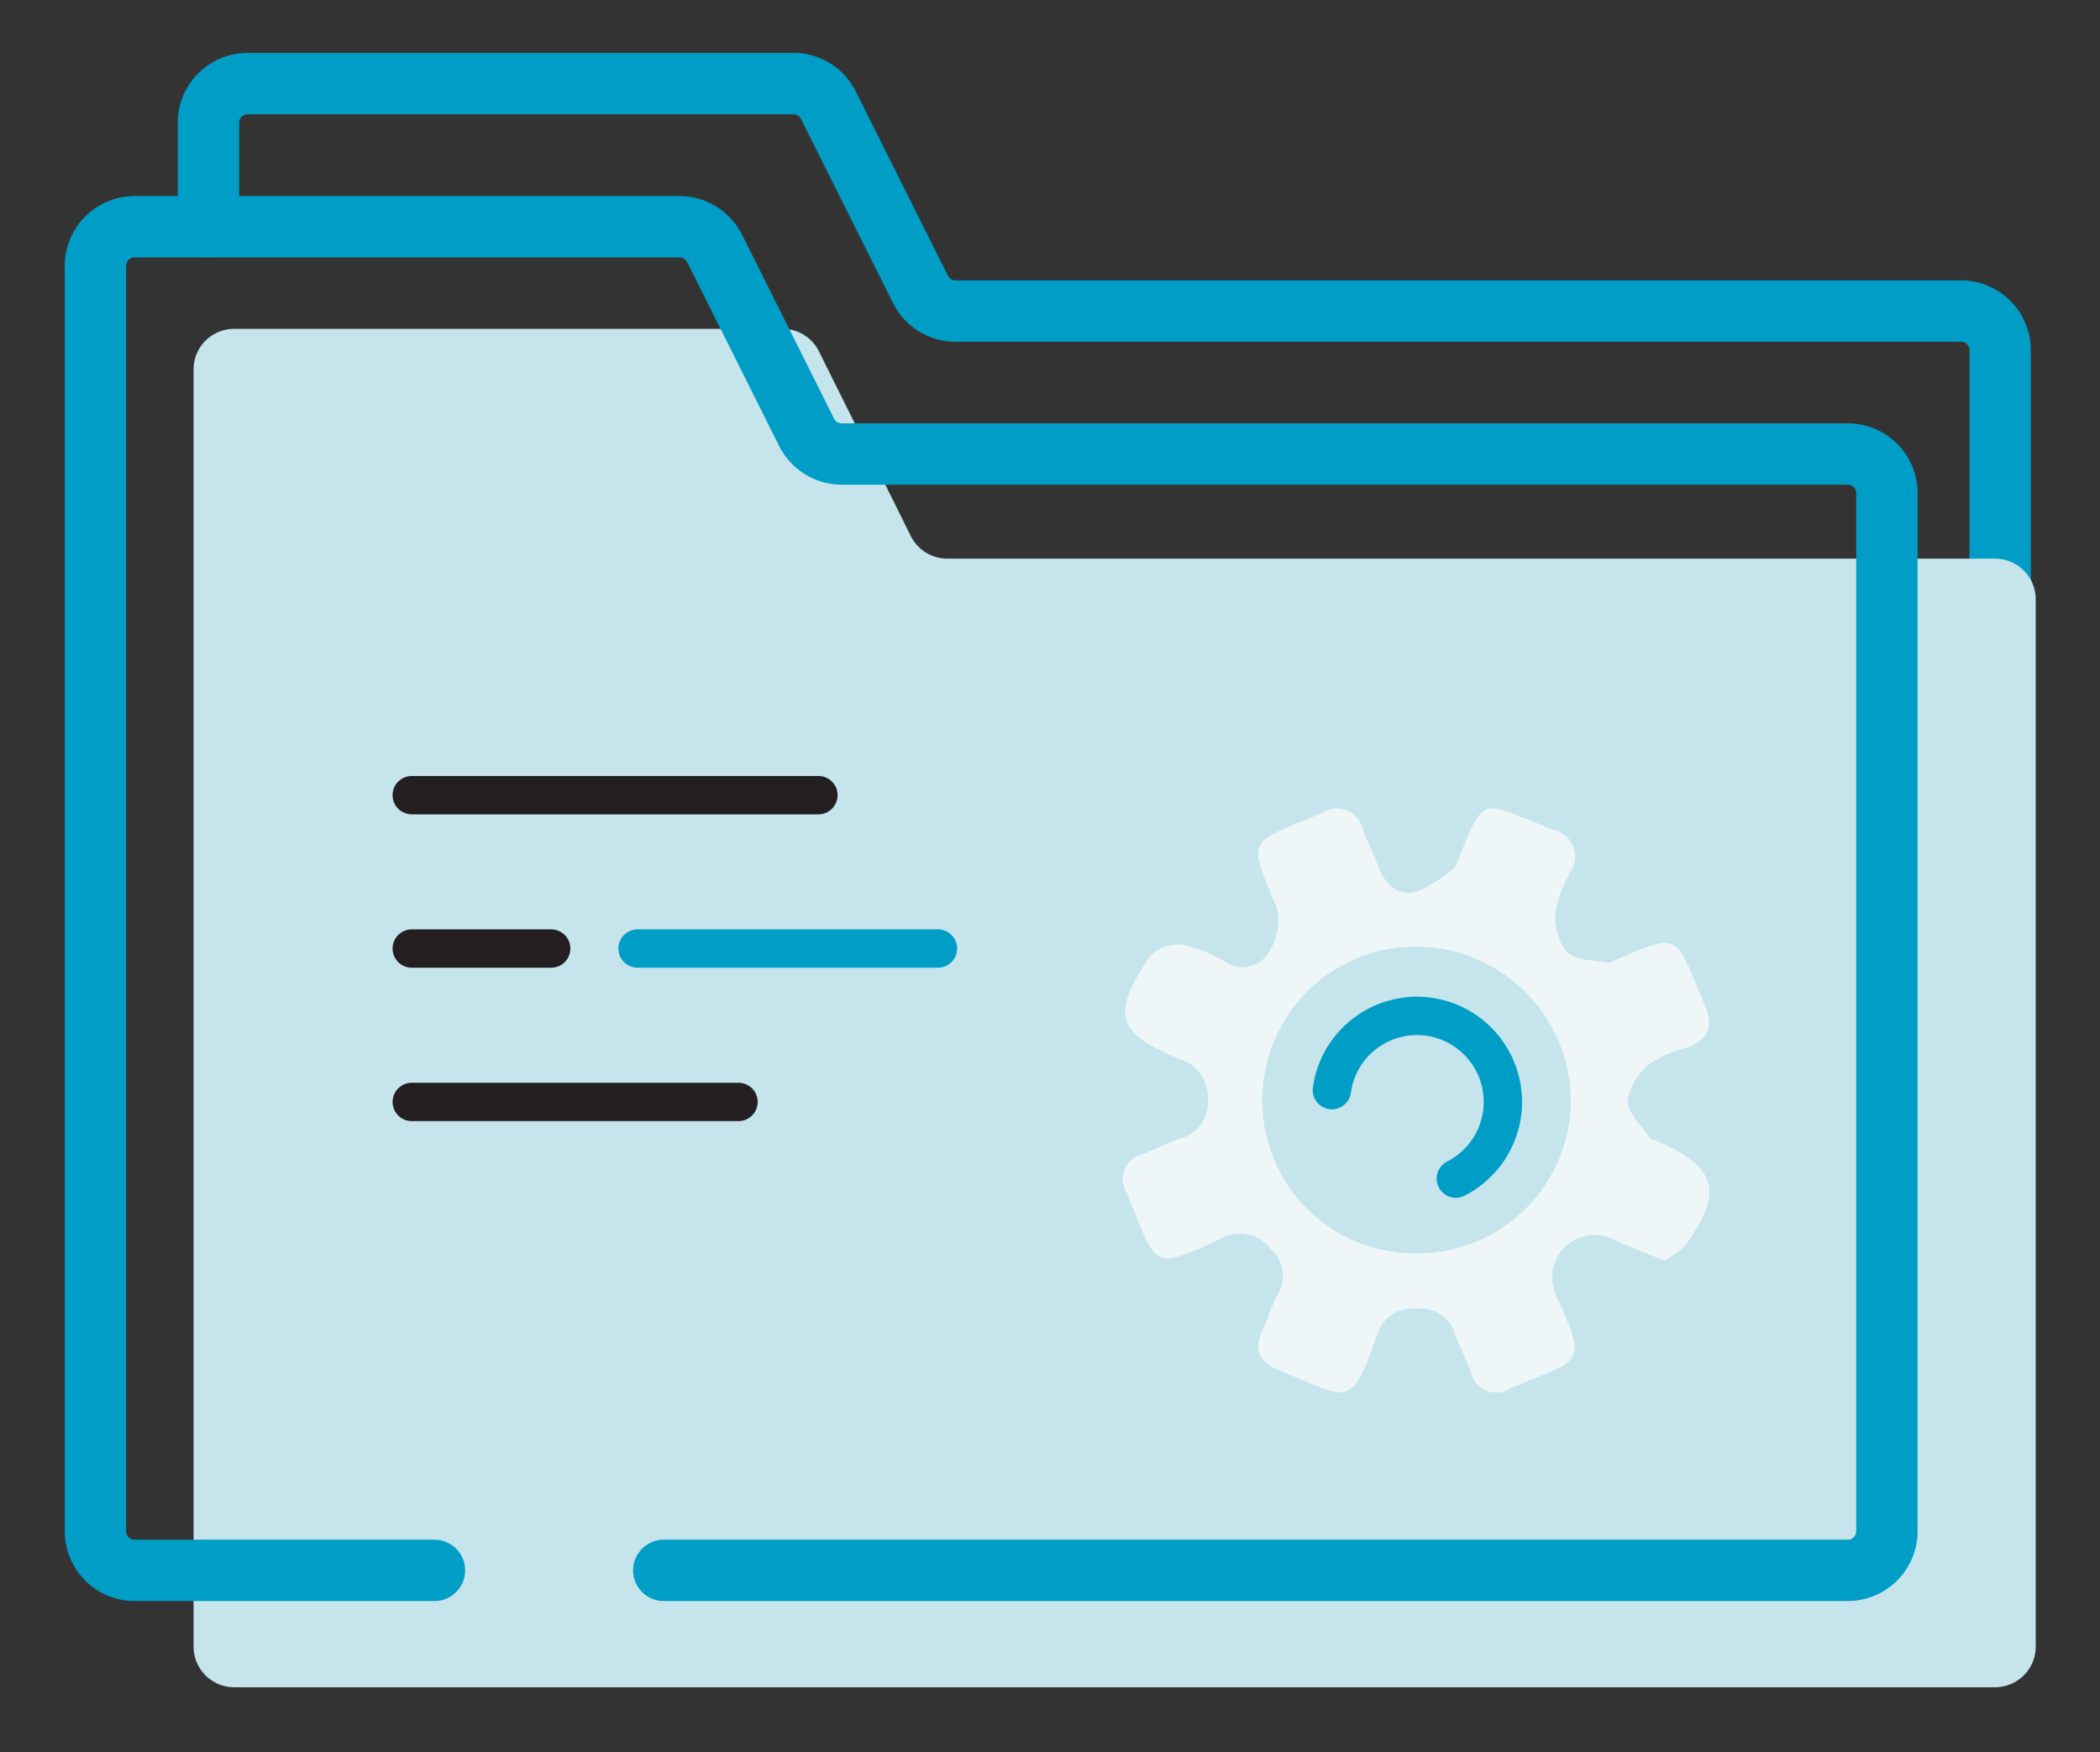
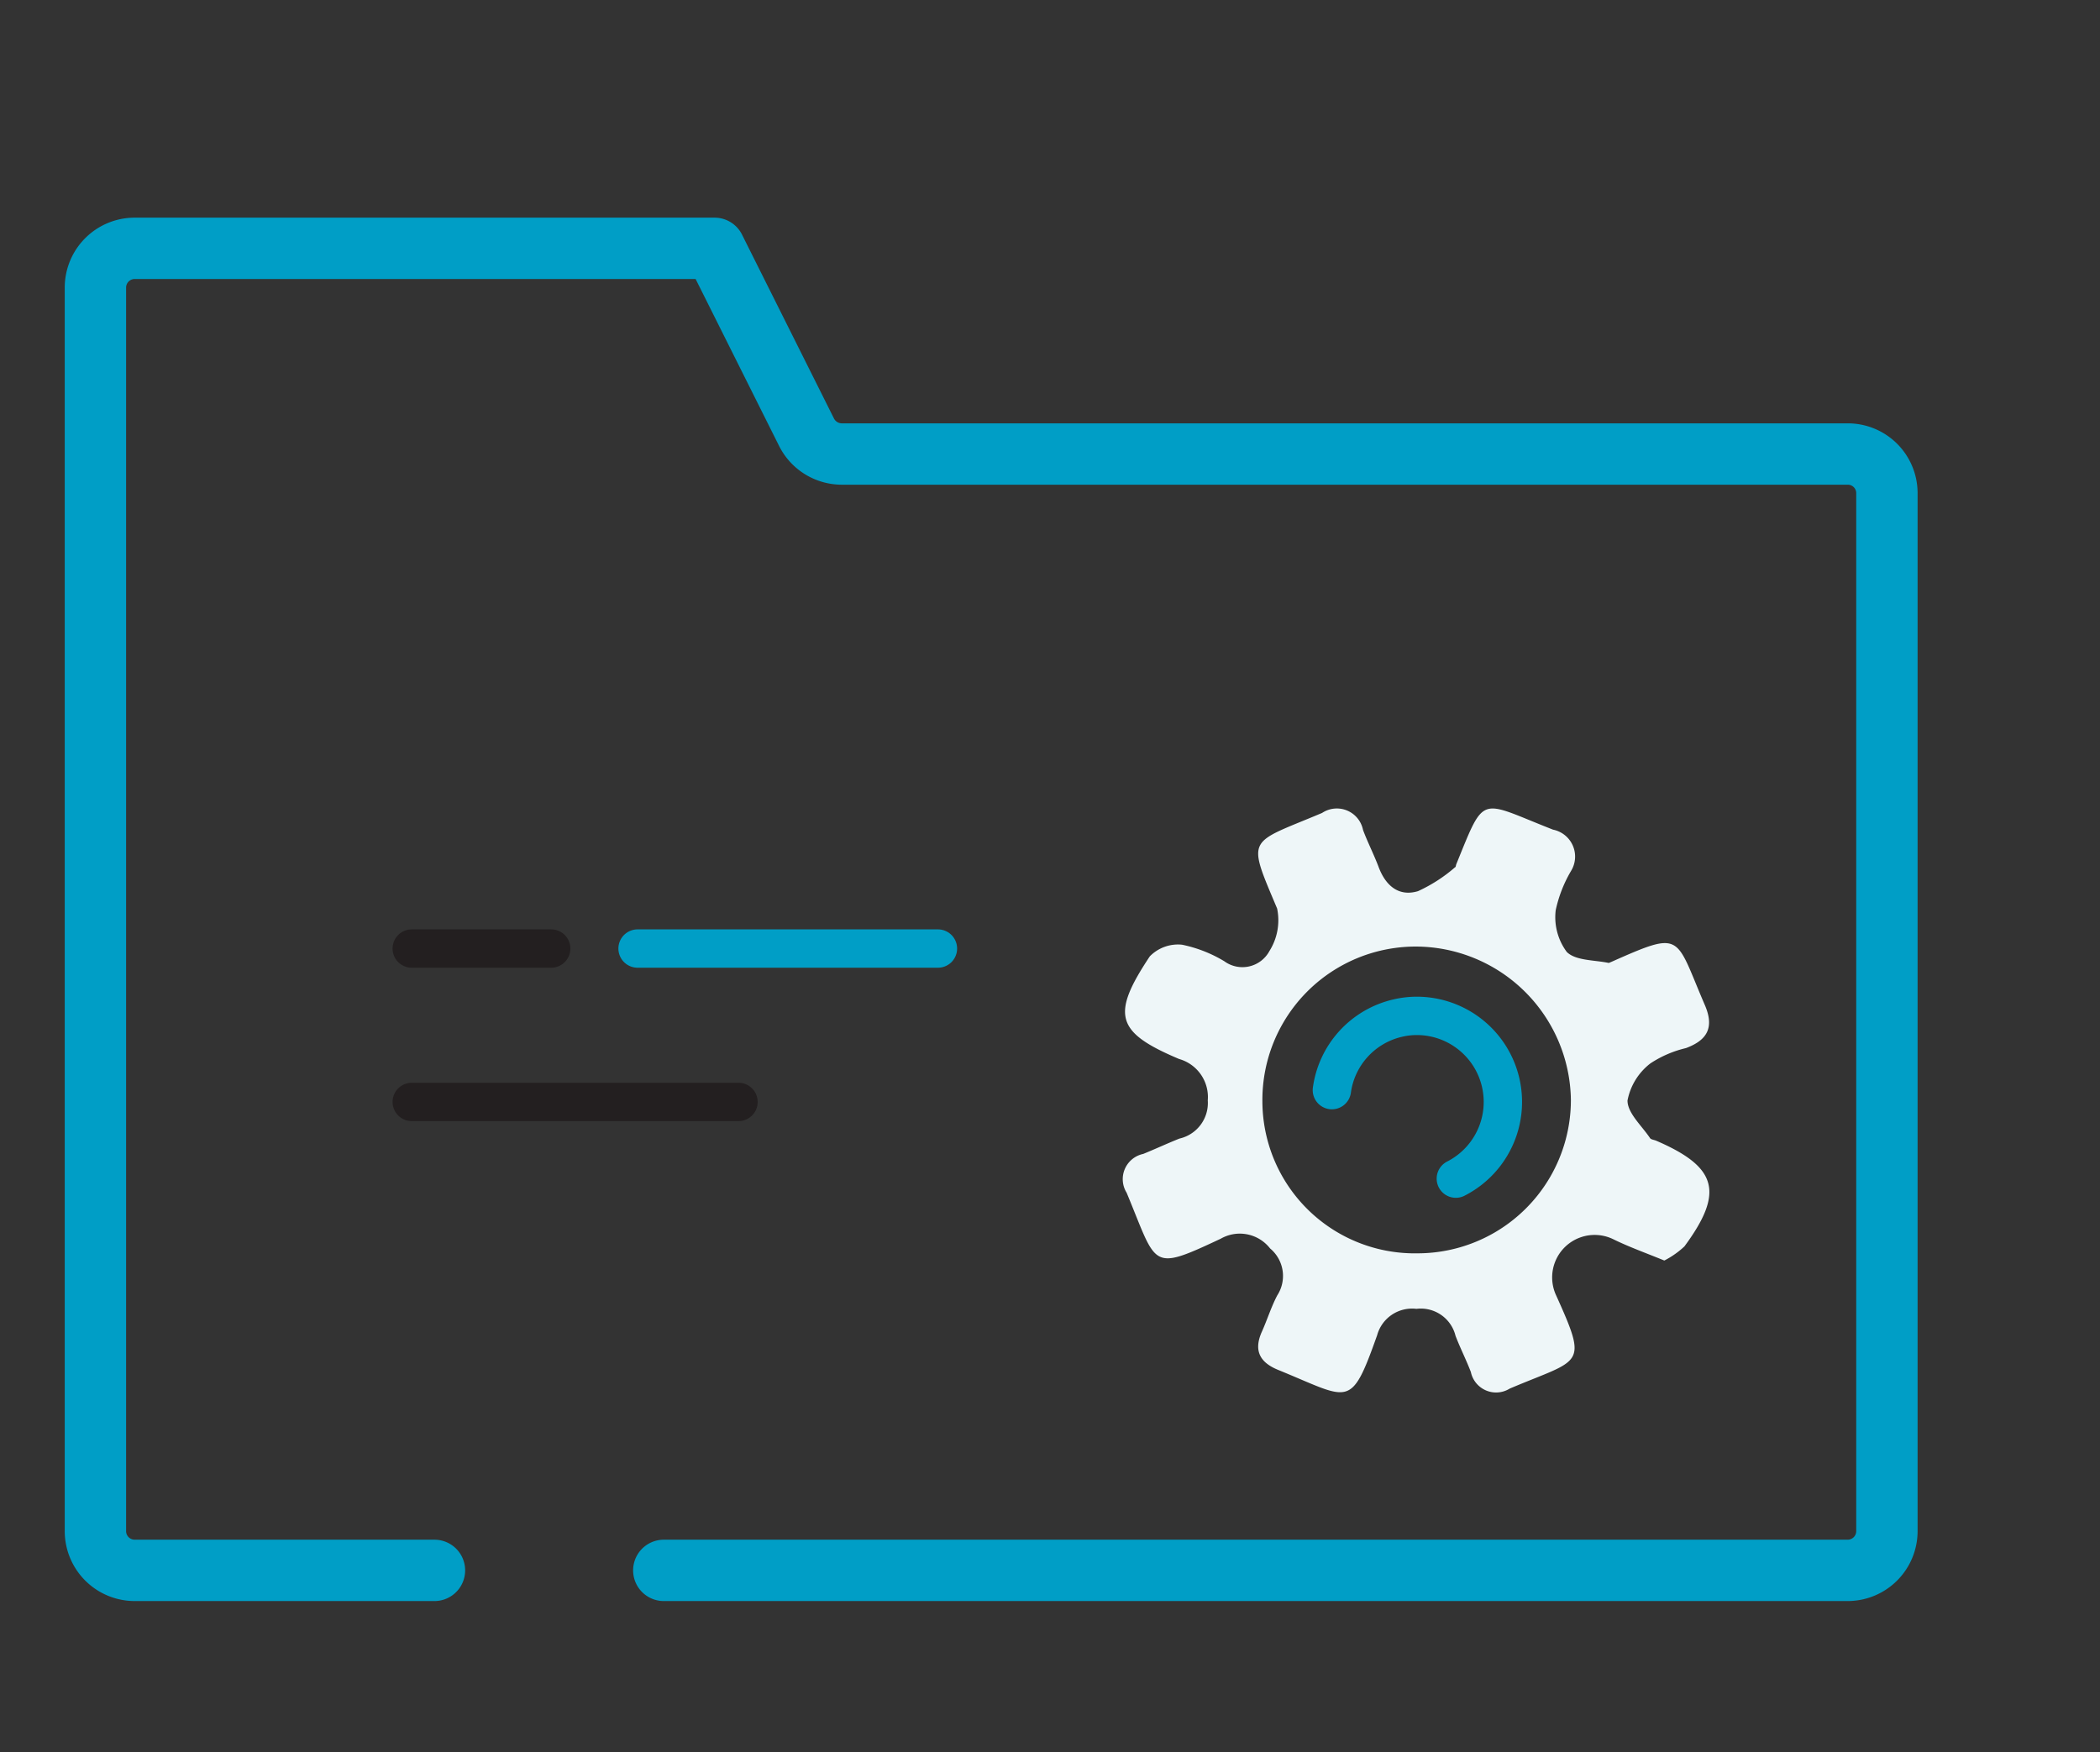
<svg xmlns="http://www.w3.org/2000/svg" id="Layer_1" data-name="Layer 1" viewBox="0 0 136.89 114.22">
  <rect x="0" y="0" width="136.89" height="114.22" fill="#333333" stroke="none" />
  <defs>
    <style>.cls-1,.cls-2,.cls-4,.cls-5{fill:none;}.cls-2,.cls-5{stroke:#009ec6;}.cls-2,.cls-4,.cls-5{stroke-linecap:round;stroke-linejoin:round;}.cls-2{stroke-width:4px;}.cls-3{fill:#c6e4ec;}.cls-4{stroke:#231f20;}.cls-4,.cls-5{stroke-width:2.5px;}.cls-6{fill:#eef6f8;}</style>
  </defs>
  <title>data m</title>
-   <rect class="cls-1" width="136.89" height="114.22" />
-   <path class="cls-2" d="M130.38,41.62V22.83a2.55,2.55,0,0,0-2.55-2.55H62.23A2.55,2.55,0,0,1,60,18.86l-6-12a2.55,2.55,0,0,0-2.28-1.41H16.14A2.55,2.55,0,0,0,13.59,8v6.77" />
-   <path class="cls-3" d="M130.06,36.42H61.76A2.65,2.65,0,0,1,59.4,35l-6-12.06A2.64,2.64,0,0,0,51,21.44H15.26a2.64,2.64,0,0,0-2.64,2.65v83.29A2.65,2.65,0,0,0,15.26,110h114.8a2.65,2.65,0,0,0,2.64-2.65V39.07A2.65,2.65,0,0,0,130.06,36.42Z" />
-   <path class="cls-2" d="M43.27,102.38h77.19A2.56,2.56,0,0,0,123,99.82V32.15a2.55,2.55,0,0,0-2.55-2.55H54.87a2.58,2.58,0,0,1-2.29-1.41l-6-12a2.58,2.58,0,0,0-2.29-1.41H8.78a2.56,2.56,0,0,0-2.56,2.56V99.82a2.56,2.56,0,0,0,2.56,2.56H28.32" />
-   <line class="cls-4" x1="26.84" y1="51.84" x2="53.35" y2="51.84" />
+   <path class="cls-2" d="M43.27,102.38h77.19A2.56,2.56,0,0,0,123,99.82V32.15a2.55,2.55,0,0,0-2.55-2.55H54.87a2.58,2.58,0,0,1-2.29-1.41l-6-12H8.78a2.56,2.56,0,0,0-2.56,2.56V99.82a2.56,2.56,0,0,0,2.56,2.56H28.32" />
  <line class="cls-4" x1="26.84" y1="61.84" x2="35.93" y2="61.84" />
  <line class="cls-5" x1="41.56" y1="61.84" x2="61.14" y2="61.84" />
  <line class="cls-4" x1="26.84" y1="71.84" x2="48.14" y2="71.84" />
  <path class="cls-6" d="M108.49,82.18c-1.22-.5-2.29-.88-3.31-1.38a2.77,2.77,0,0,0-3.77,3.59c2.15,4.76,1.68,4.15-3,6.14a1.68,1.68,0,0,1-2.53-1.08c-.3-.79-.69-1.55-1-2.36a2.33,2.33,0,0,0-2.55-1.76,2.36,2.36,0,0,0-2.56,1.72c-1.74,4.89-1.76,4.17-6.43,2.27-1.22-.49-1.64-1.27-1.08-2.51.35-.78.6-1.6,1-2.36a2.33,2.33,0,0,0-.47-3.06,2.5,2.5,0,0,0-3.22-.63c-4.63,2.17-4.12,1.82-6.13-3a1.68,1.68,0,0,1,1.08-2.53c.79-.32,1.56-.68,2.36-1a2.38,2.38,0,0,0,1.85-2.49,2.58,2.58,0,0,0-1.87-2.7c-4.12-1.74-4.45-2.87-1.91-6.69a2.57,2.57,0,0,1,2.1-.76,8.71,8.71,0,0,1,2.76,1.08A2,2,0,0,0,82.75,62a3.76,3.76,0,0,0,.5-2.77c-2-4.74-1.93-4.18,2.93-6.23a1.74,1.74,0,0,1,2.67,1.11c.3.8.69,1.56,1,2.37.45,1.24,1.31,2,2.58,1.62a10,10,0,0,0,2.42-1.56c.05,0,.05-.13.08-.2,1.9-4.66,1.45-4.15,6.31-2.25a1.79,1.79,0,0,1,1.17,2.69,8.59,8.59,0,0,0-1,2.56,3.8,3.8,0,0,0,.72,2.72c.58.58,1.8.52,2.74.72,0,0,.12-.05.19-.08,4.67-2.07,4.11-1.72,6.07,2.82.63,1.46.17,2.29-1.23,2.81a7.17,7.17,0,0,0-2.32,1,4,4,0,0,0-1.49,2.42c0,.82.93,1.64,1.47,2.45.06.09.25.11.38.16,4,1.72,4.47,3.36,1.86,6.9A5.77,5.77,0,0,1,108.49,82.18ZM92.4,81.71a10,10,0,0,0,10-10,10.14,10.14,0,0,0-10.11-10,10,10,0,0,0-10,10.09A9.93,9.93,0,0,0,92.4,81.71Z" />
  <path class="cls-5" d="M94.9,76.84a5.61,5.61,0,0,0-2.53-10.61,5.4,5.4,0,0,0-1.28.15,5.6,5.6,0,0,0-4.27,4.69" />
</svg>